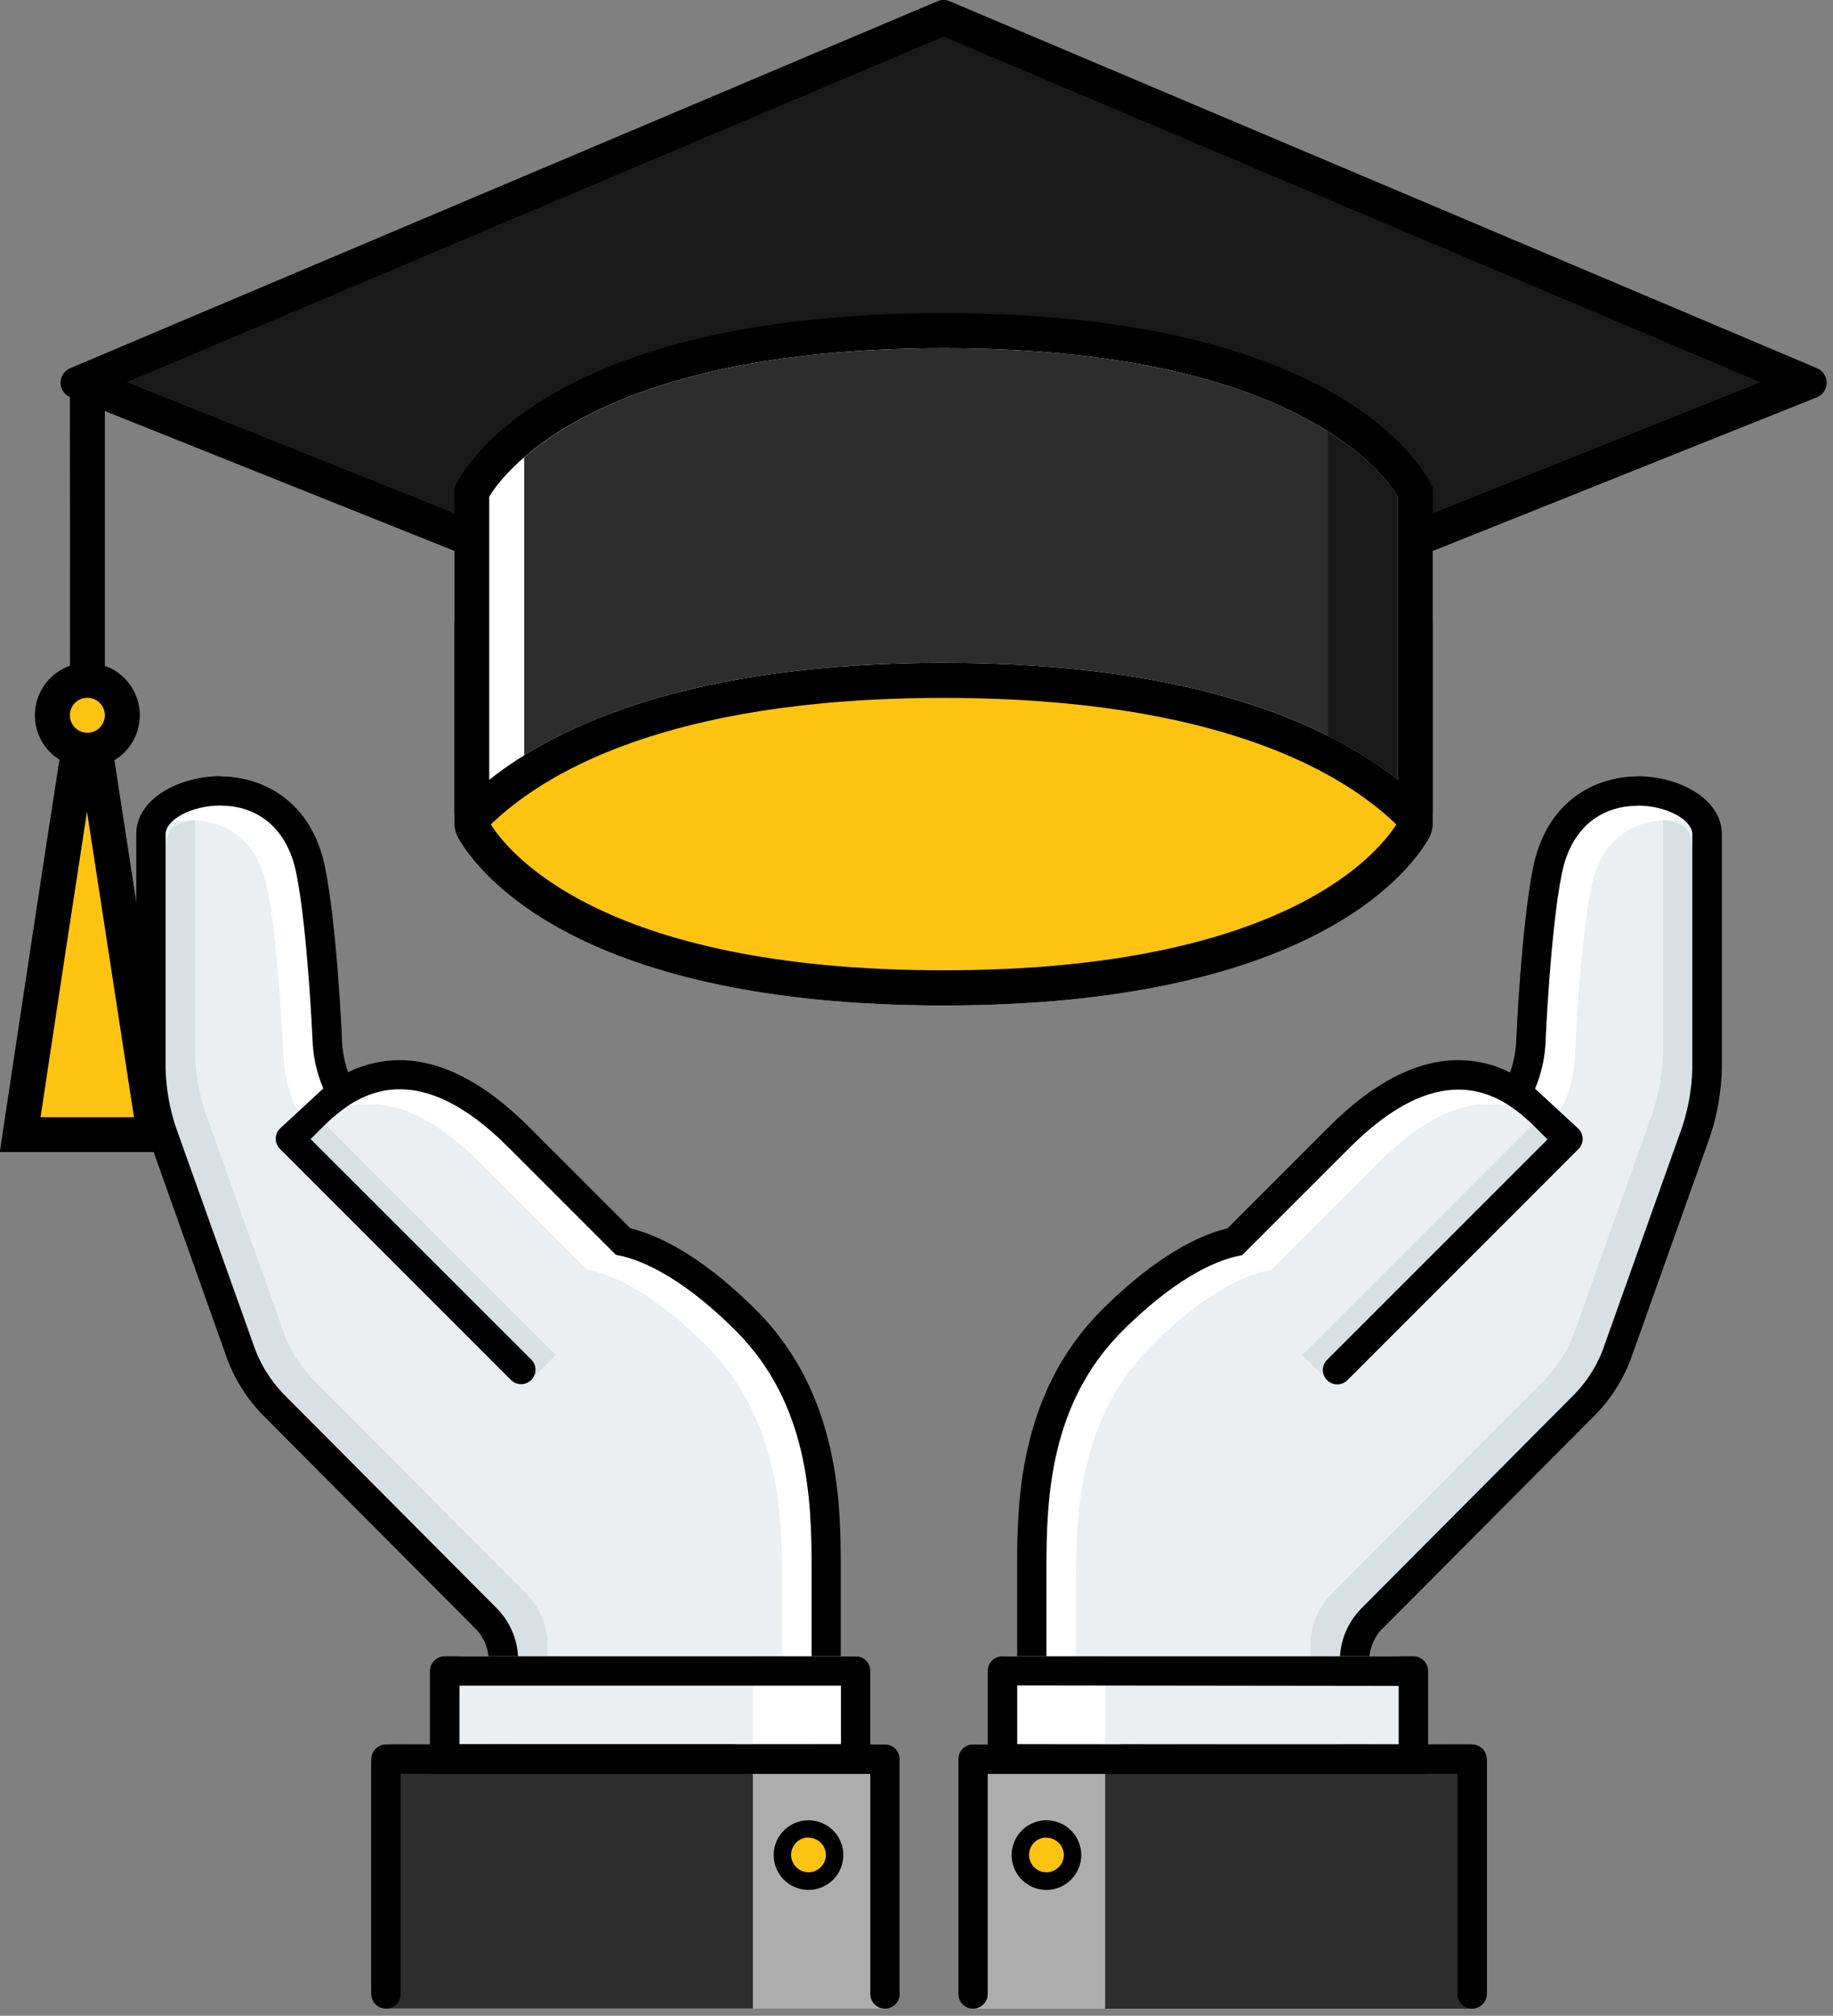
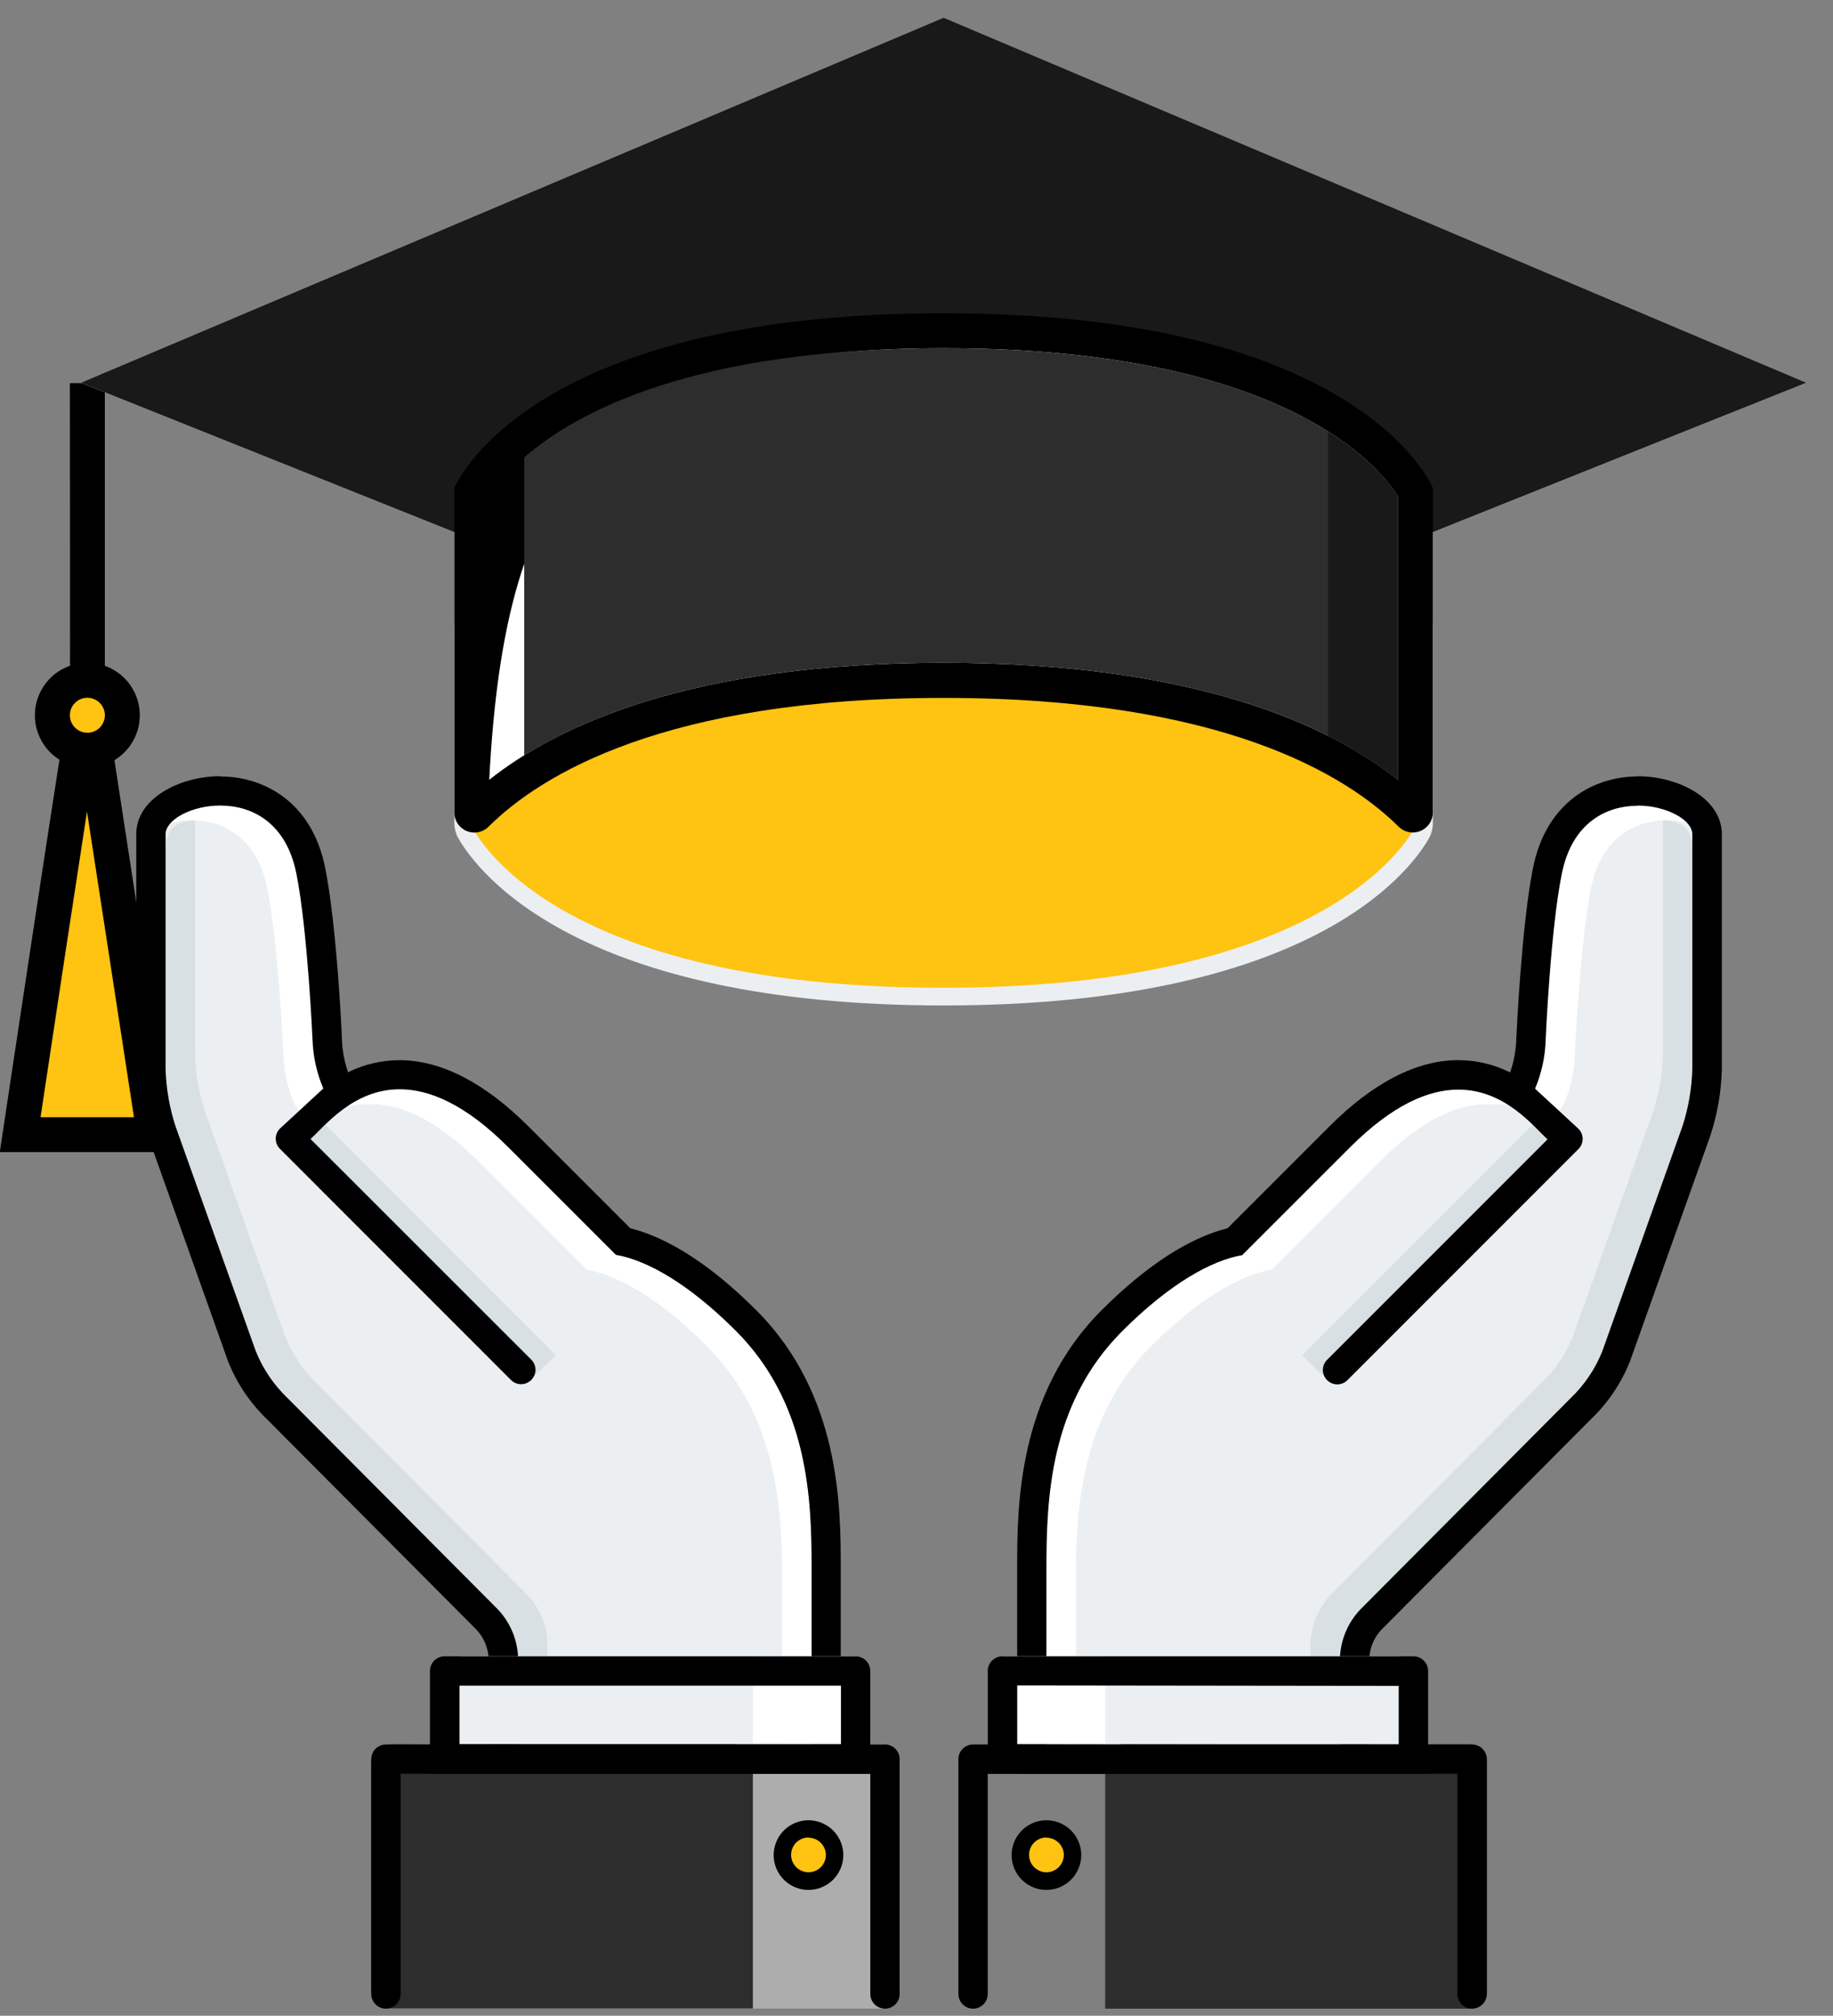
<svg xmlns="http://www.w3.org/2000/svg" width="191" height="210" viewBox="0 0 191 210" fill="none">
  <rect x="0" y="0" width="191" height="210" fill="#808080" stroke="none" />
  <g clip-path="url(#clip0_277_1699)">
    <path d="M107.51 183.268V163.389C107.51 154.94 108.156 145.284 115.864 137.581C120.376 133.074 124.904 130.167 128.681 129.352L139.544 118.468C143.858 114.154 148.033 111.967 151.969 111.967C154.328 112.002 156.616 112.78 158.509 114.189L158.081 113.786L158.578 112.792C159.169 111.373 159.492 109.857 159.533 108.32C159.557 107.823 160.064 96.611 161.247 90.727C162.296 85.524 165.809 82.423 170.65 82.423C174.129 82.423 177.886 84.232 177.886 86.925V111.396C177.83 113.592 177.455 115.769 176.772 117.857L168.418 141.299C167.582 143.393 166.302 145.282 164.666 146.835L143.023 168.548C141.936 169.611 141.277 171.036 141.17 172.553V183.268H107.51Z" fill="white" />
    <path d="M120.003 140.18C112.41 147.769 112.102 157.718 112.102 164.905V183.268H141.159V174.079C141.264 172.158 142.083 170.347 143.455 169L165.163 147.188C166.609 145.809 167.743 144.137 168.488 142.282L176.842 118.84C177.467 116.912 177.812 114.903 177.866 112.877V88.431C177.866 86.94 176.708 85.449 173.691 85.449C170.466 85.449 166.863 87.174 165.784 92.526C164.611 98.365 164.1 109.835 164.1 109.835C164.051 111.583 163.678 113.307 163.001 114.919L161.043 117.866C159.552 116.505 159.85 115.024 155.02 115.024C151.993 115.024 148.241 116.515 143.689 121.077L132.492 132.278C129.336 132.815 124.968 135.211 120.003 140.18Z" fill="#ECEFF1" />
    <path d="M157.579 115.068C158.489 115.883 159.209 116.674 159.721 117.151L135.698 141.179L137.82 143.291L162.574 117.871C161.222 116.619 161.297 115.282 157.579 115.068Z" fill="#D9E0E3" />
    <path d="M172.926 85.454C172.792 85.454 173.423 85.454 173.279 85.484V109.835C173.223 111.862 172.877 113.871 172.25 115.799L163.896 139.226C163.148 141.079 162.015 142.751 160.571 144.131L138.858 165.938C137.488 167.289 136.669 169.101 136.562 171.022V181.727H112.102V184.789H139.629V174.079C139.629 172.389 141.423 170.103 142.69 169L164.78 147.188C166.048 146.07 167.727 143.878 168.294 142.283L175.977 118.841C176.549 117.25 176.34 114.591 176.34 112.877V88.431C176.32 86.96 175.942 85.454 172.926 85.454Z" fill="#D9E0E3" />
    <path d="M170.63 83.923C173.651 83.923 176.34 85.414 176.34 86.905V111.376C176.284 113.403 175.937 115.411 175.311 117.34L166.957 140.782C166.213 142.636 165.079 144.309 163.632 145.687L141.925 167.494C140.552 168.843 139.733 170.656 139.629 172.578V181.727H109.04V163.389C109.04 156.203 109.353 146.253 116.947 138.665C121.917 133.695 126.275 131.299 129.431 130.763L140.633 119.566C145.18 115.014 148.932 113.513 151.963 113.513C156.789 113.513 159.781 117.335 161.252 118.696L138.287 141.661C138.146 141.8 138.035 141.965 137.959 142.147C137.883 142.329 137.843 142.525 137.843 142.722C137.843 142.92 137.883 143.115 137.959 143.297C138.035 143.479 138.146 143.645 138.287 143.783C138.425 143.923 138.59 144.034 138.772 144.11C138.954 144.185 139.149 144.224 139.345 144.224C139.542 144.224 139.737 144.185 139.919 144.11C140.1 144.034 140.265 143.923 140.404 143.783L164.472 119.71C164.616 119.568 164.729 119.398 164.805 119.21C164.881 119.023 164.918 118.822 164.914 118.62C164.91 118.417 164.865 118.218 164.781 118.034C164.697 117.85 164.577 117.685 164.427 117.548L159.955 113.418C160.634 111.807 161.009 110.083 161.058 108.334C161.058 108.334 161.555 96.859 162.743 91.02C163.816 85.673 167.419 83.943 170.645 83.943L170.63 83.923ZM170.645 80.887C166.301 80.887 161.157 83.372 159.741 90.419C158.538 96.417 158.022 107.718 158.002 108.195C157.969 109.398 157.751 110.588 157.356 111.724C155.682 110.888 153.839 110.449 151.968 110.442C147.625 110.442 143.083 112.777 138.471 117.399L127.915 127.955C123.91 128.949 119.397 131.881 114.785 136.498C105.989 145.294 105.989 157.062 105.989 163.384V184.798H142.695V172.553C142.796 171.511 143.238 170.531 143.952 169.765L144.027 169.7L144.096 169.626L165.744 147.883C167.543 146.172 168.947 144.089 169.859 141.781L178.208 118.343C178.95 116.096 179.357 113.752 179.416 111.386V86.9C179.416 83.173 174.869 80.867 170.65 80.867L170.645 80.887Z" fill="black" />
    <path d="M139.629 172.553V181.727H102.922V174.427C102.922 174.18 102.971 173.936 103.065 173.708C103.16 173.481 103.298 173.274 103.473 173.1C103.647 172.926 103.855 172.788 104.082 172.694C104.31 172.6 104.554 172.552 104.801 172.553H139.629Z" fill="white" />
    <path d="M145.752 172.553H115.163V181.732H145.752V172.553Z" fill="#ECEFF1" />
-     <path d="M152.073 183.601L154.667 206.923C154.7 207.218 154.67 207.515 154.58 207.797C154.49 208.079 154.341 208.339 154.144 208.56C153.946 208.78 153.704 208.956 153.434 209.077C153.164 209.198 152.871 209.26 152.575 209.259H101.968C101.411 209.259 100.876 209.038 100.482 208.644C100.088 208.249 99.866 207.715 99.866 207.157V183.829C99.866 183.272 100.088 182.737 100.482 182.343C100.876 181.949 101.411 181.727 101.968 181.727H149.981C150.499 181.726 150.999 181.917 151.386 182.263C151.772 182.609 152.017 183.085 152.073 183.601Z" fill="#ADADAD" />
    <path d="M154.95 183.531V207.455C154.949 207.933 154.758 208.391 154.42 208.729C154.082 209.068 153.624 209.258 153.146 209.259H115.158V183.531C115.159 183.053 115.35 182.595 115.688 182.257C116.026 181.919 116.484 181.728 116.962 181.727H153.121C153.36 181.725 153.597 181.769 153.819 181.859C154.04 181.948 154.242 182.08 154.412 182.248C154.582 182.416 154.717 182.616 154.809 182.836C154.902 183.056 154.95 183.292 154.95 183.531Z" fill="#2D2D2D" />
    <path d="M101.392 209.259C101.798 209.259 102.187 209.098 102.474 208.811C102.761 208.524 102.923 208.135 102.923 207.729V184.788H151.864V207.729C151.864 208.135 152.025 208.524 152.313 208.811C152.6 209.098 152.989 209.259 153.395 209.259C153.801 209.259 154.19 209.098 154.477 208.811C154.764 208.524 154.926 208.135 154.926 207.729V183.268C154.926 182.862 154.764 182.472 154.477 182.185C154.19 181.898 153.801 181.737 153.395 181.737H101.392C101.191 181.737 100.992 181.777 100.807 181.854C100.621 181.931 100.453 182.043 100.311 182.186C100.17 182.328 100.057 182.497 99.981 182.682C99.904 182.868 99.866 183.067 99.866 183.268V207.739C99.868 208.142 100.029 208.529 100.315 208.814C100.601 209.099 100.988 209.259 101.392 209.259Z" fill="black" />
    <path d="M102.922 184.788H148.808V174.079C148.808 173.878 148.768 173.679 148.691 173.494C148.614 173.308 148.501 173.14 148.359 172.998C148.217 172.856 148.048 172.744 147.862 172.668C147.677 172.591 147.478 172.552 147.277 172.553H104.453C104.252 172.552 104.053 172.591 103.868 172.668C103.682 172.744 103.513 172.856 103.371 172.998C103.229 173.14 103.116 173.308 103.039 173.494C102.962 173.679 102.922 173.878 102.922 174.079V184.788ZM145.751 175.634V181.777L105.994 181.727V175.585L145.751 175.634Z" fill="black" />
    <path d="M111.759 193.262C111.759 193.8 111.599 194.325 111.301 194.772C111.002 195.219 110.577 195.568 110.081 195.773C109.584 195.979 109.037 196.033 108.51 195.928C107.983 195.823 107.498 195.564 107.118 195.184C106.738 194.804 106.479 194.32 106.374 193.792C106.269 193.265 106.323 192.718 106.529 192.222C106.734 191.725 107.083 191.3 107.53 191.002C107.977 190.703 108.503 190.543 109.04 190.543C109.761 190.543 110.453 190.83 110.962 191.34C111.472 191.849 111.759 192.541 111.759 193.262Z" fill="#FFC312" />
    <path d="M109.04 196.89C108.322 196.89 107.621 196.677 107.024 196.278C106.428 195.879 105.963 195.313 105.688 194.65C105.414 193.987 105.342 193.258 105.482 192.554C105.622 191.85 105.967 191.204 106.475 190.696C106.982 190.189 107.628 189.843 108.332 189.703C109.036 189.564 109.765 189.635 110.428 189.91C111.091 190.185 111.658 190.65 112.056 191.246C112.455 191.843 112.668 192.544 112.668 193.262C112.665 194.223 112.282 195.144 111.602 195.824C110.923 196.504 110.001 196.887 109.04 196.89ZM109.04 191.423C108.681 191.423 108.331 191.529 108.032 191.729C107.734 191.928 107.501 192.211 107.364 192.543C107.227 192.874 107.191 193.239 107.261 193.591C107.331 193.943 107.504 194.266 107.757 194.519C108.011 194.773 108.334 194.946 108.686 195.016C109.038 195.086 109.403 195.05 109.734 194.913C110.066 194.775 110.349 194.543 110.548 194.245C110.748 193.946 110.854 193.596 110.854 193.237C110.846 192.76 110.652 192.306 110.313 191.972C109.973 191.637 109.516 191.449 109.04 191.448V191.423Z" fill="black" />
    <path d="M86.1 183.268V163.389C86.1 154.94 85.454 145.284 77.746 137.581C73.234 133.074 68.706 130.167 64.929 129.352L54.065 118.468C49.752 114.154 45.577 111.967 41.641 111.967C39.282 112.002 36.993 112.78 35.101 114.189L35.528 113.786L35.031 112.792C34.441 111.373 34.118 109.857 34.077 108.32C34.077 107.823 33.545 96.611 32.363 90.727C31.314 85.524 27.8 82.423 22.96 82.423C19.481 82.423 15.724 84.232 15.724 86.925V111.396C15.78 113.592 16.154 115.769 16.837 117.857L25.191 141.299C26.027 143.393 27.308 145.282 28.944 146.835L50.587 168.548C51.674 169.611 52.333 171.036 52.44 172.553V183.268H86.1Z" fill="white" />
    <path d="M73.606 140.18C81.2 147.769 81.508 157.718 81.508 164.905V183.268H52.45V174.079C52.345 172.158 51.526 170.347 50.154 169L28.447 147.188C27 145.809 25.867 144.137 25.122 142.282L16.793 118.84C16.168 116.912 15.823 114.903 15.769 112.877V88.431C15.769 86.94 16.927 85.449 19.944 85.449C23.169 85.449 26.772 87.174 27.85 92.526C29.023 98.365 29.535 109.835 29.535 109.835C29.584 111.583 29.956 113.307 30.633 114.919L32.592 117.866C34.082 116.505 33.784 115.024 38.615 115.024C41.641 115.024 45.393 116.515 49.946 121.077L61.142 132.274C64.273 132.815 68.642 135.211 73.606 140.18Z" fill="#ECEFF1" />
    <path d="M36.031 115.068C35.121 115.883 34.401 116.674 33.889 117.151L57.912 141.179L55.79 143.291L31.036 117.871C32.388 116.619 32.313 115.282 36.031 115.068Z" fill="#D9E0E3" />
    <path d="M20.684 85.454C20.818 85.454 20.187 85.454 20.331 85.484V109.835C20.386 111.862 20.733 113.871 21.36 115.799L29.714 139.226C30.462 141.079 31.595 142.751 33.038 144.131L54.751 165.938C56.122 167.289 56.941 169.101 57.047 171.022V181.727H81.518V184.789H53.981V174.079C53.981 172.389 52.187 170.103 50.919 169L28.829 147.188C27.562 146.07 25.882 143.878 25.316 142.283L17.632 118.841C17.061 117.25 17.27 114.591 17.27 112.877V88.431C17.29 86.96 17.667 85.454 20.684 85.454Z" fill="#D9E0E3" />
    <path d="M22.98 83.923C26.205 83.923 29.808 85.653 30.881 91C32.054 96.84 32.566 108.315 32.566 108.315C32.622 110.064 33.003 111.788 33.689 113.399L29.217 117.529C29.067 117.665 28.947 117.83 28.863 118.014C28.78 118.198 28.734 118.398 28.73 118.6C28.726 118.802 28.763 119.003 28.839 119.191C28.915 119.378 29.028 119.548 29.172 119.69L53.24 143.764C53.379 143.903 53.544 144.014 53.725 144.09C53.907 144.166 54.102 144.205 54.299 144.205C54.496 144.205 54.691 144.166 54.872 144.09C55.054 144.014 55.219 143.903 55.357 143.764C55.498 143.625 55.609 143.46 55.685 143.278C55.762 143.095 55.801 142.9 55.801 142.703C55.801 142.505 55.762 142.31 55.685 142.128C55.609 141.945 55.498 141.78 55.357 141.642L32.358 118.662C33.848 117.3 36.83 113.478 41.646 113.478C44.677 113.478 48.429 114.969 52.977 119.531L64.178 130.728C67.334 131.265 71.698 133.665 76.662 138.63C84.256 146.219 84.569 156.168 84.569 163.354V181.727H53.981V172.553C53.877 170.631 53.057 168.818 51.685 167.469L29.977 145.662C28.53 144.284 27.396 142.611 26.652 140.757L18.283 117.315C17.657 115.386 17.311 113.378 17.255 111.351V86.9C17.255 85.409 19.943 83.918 22.965 83.918L22.98 83.923ZM22.965 80.862C18.745 80.862 14.198 83.168 14.198 86.895V111.366C14.257 113.732 14.664 116.076 15.406 118.324L23.75 141.781C24.658 144.088 26.057 146.17 27.85 147.883L49.498 169.626L49.568 169.7L49.642 169.765C50.356 170.531 50.798 171.511 50.9 172.553V184.788H87.606V163.389C87.606 157.067 87.606 145.299 78.809 136.503C74.197 131.886 69.685 128.954 65.679 127.96L55.124 117.404C50.512 112.792 45.969 110.447 41.626 110.447C39.768 110.451 37.935 110.881 36.269 111.704C35.873 110.568 35.655 109.378 35.623 108.176C35.623 107.679 35.086 96.397 33.883 90.399C32.467 83.377 27.323 80.892 22.98 80.892L22.965 80.862Z" fill="black" />
    <path d="M53.981 172.553V181.727H90.687V174.173C90.687 173.96 90.645 173.749 90.563 173.552C90.482 173.355 90.362 173.176 90.211 173.026C90.06 172.875 89.881 172.756 89.684 172.675C89.487 172.594 89.275 172.552 89.062 172.553H53.981Z" fill="white" />
    <path d="M78.452 172.553H47.863V181.732H78.452V172.553Z" fill="#ECEFF1" />
    <path d="M41.562 183.357L38.913 207.212C38.883 207.468 38.908 207.728 38.986 207.973C39.065 208.219 39.194 208.446 39.365 208.638C39.537 208.831 39.748 208.985 39.983 209.09C40.219 209.195 40.474 209.25 40.732 209.249H91.92C92.406 209.249 92.873 209.056 93.216 208.712C93.56 208.368 93.754 207.902 93.754 207.415V183.561C93.754 183.075 93.56 182.608 93.216 182.264C92.873 181.92 92.406 181.727 91.92 181.727H43.386C42.934 181.728 42.499 181.894 42.163 182.195C41.827 182.495 41.613 182.909 41.562 183.357Z" fill="#ADADAD" />
    <path d="M38.684 183.804V207.162C38.684 207.713 38.903 208.241 39.292 208.631C39.682 209.02 40.211 209.239 40.761 209.239H78.452V183.804C78.452 183.532 78.398 183.261 78.293 183.009C78.189 182.757 78.036 182.528 77.843 182.335C77.65 182.143 77.421 181.99 77.169 181.885C76.917 181.781 76.647 181.727 76.374 181.727H40.761C40.211 181.727 39.682 181.946 39.292 182.335C38.903 182.725 38.684 183.253 38.684 183.804Z" fill="#2D2D2D" />
    <path d="M92.218 209.259C91.812 209.259 91.422 209.098 91.135 208.811C90.848 208.524 90.687 208.135 90.687 207.729V184.788H41.745V207.729C41.745 208.135 41.584 208.524 41.297 208.811C41.01 209.098 40.621 209.259 40.215 209.259C40.014 209.259 39.815 209.22 39.629 209.143C39.443 209.066 39.275 208.953 39.132 208.811C38.99 208.669 38.877 208.5 38.801 208.314C38.724 208.129 38.684 207.93 38.684 207.729V183.268C38.684 183.067 38.724 182.868 38.801 182.682C38.877 182.496 38.99 182.328 39.132 182.185C39.275 182.043 39.443 181.93 39.629 181.854C39.815 181.777 40.014 181.737 40.215 181.737H92.218C92.418 181.737 92.617 181.777 92.803 181.854C92.988 181.931 93.157 182.043 93.298 182.186C93.44 182.328 93.552 182.497 93.629 182.682C93.705 182.868 93.744 183.067 93.743 183.268V207.739C93.742 208.142 93.581 208.529 93.295 208.814C93.009 209.099 92.621 209.259 92.218 209.259Z" fill="black" />
    <path d="M89.156 172.553H46.332C46.132 172.552 45.933 172.591 45.747 172.668C45.561 172.744 45.393 172.856 45.25 172.998C45.108 173.14 44.995 173.308 44.918 173.494C44.841 173.679 44.802 173.878 44.802 174.079V184.788H90.687V174.079C90.687 173.878 90.647 173.679 90.57 173.494C90.493 173.308 90.381 173.14 90.238 172.998C90.096 172.856 89.927 172.744 89.742 172.668C89.556 172.591 89.357 172.552 89.156 172.553ZM87.626 175.609V181.727H47.868V175.609H87.626Z" fill="black" />
    <path d="M86.965 193.262C86.965 193.8 86.806 194.325 86.507 194.772C86.208 195.219 85.784 195.568 85.287 195.773C84.79 195.979 84.244 196.033 83.716 195.928C83.189 195.823 82.705 195.564 82.325 195.184C81.944 194.804 81.685 194.32 81.581 193.792C81.476 193.265 81.529 192.718 81.735 192.222C81.941 191.725 82.289 191.3 82.737 191.002C83.183 190.703 83.709 190.543 84.247 190.543C84.968 190.543 85.659 190.83 86.169 191.34C86.679 191.849 86.965 192.541 86.965 193.262Z" fill="#FFC312" />
    <path d="M84.246 196.89C83.528 196.89 82.827 196.677 82.231 196.278C81.634 195.879 81.169 195.313 80.894 194.65C80.62 193.987 80.548 193.258 80.688 192.554C80.828 191.85 81.173 191.204 81.681 190.696C82.188 190.189 82.835 189.843 83.538 189.703C84.242 189.564 84.972 189.635 85.634 189.91C86.297 190.185 86.864 190.65 87.263 191.246C87.661 191.843 87.874 192.544 87.874 193.262C87.873 194.223 87.49 195.145 86.81 195.826C86.13 196.506 85.208 196.888 84.246 196.89ZM84.246 191.423C83.887 191.423 83.537 191.529 83.238 191.729C82.94 191.928 82.707 192.211 82.57 192.543C82.433 192.874 82.397 193.239 82.467 193.591C82.537 193.943 82.71 194.266 82.963 194.519C83.217 194.773 83.54 194.946 83.892 195.016C84.244 195.086 84.609 195.05 84.94 194.913C85.272 194.775 85.555 194.543 85.754 194.245C85.954 193.946 86.06 193.596 86.06 193.237C86.052 192.76 85.858 192.306 85.519 191.972C85.179 191.637 84.722 191.449 84.246 191.448V191.423Z" fill="black" />
    <path d="M2.112 118.209C4.826 100.139 8.697 74.62 9.045 73.169L8.762 73.383C8.97 72.468 9.065 70.759 9.099 67.518V72.692L16.057 118.209H2.112Z" fill="#FFC312" />
    <path d="M9.065 84.545L13.96 116.391H4.224C5.8 105.895 7.703 93.351 9.065 84.545ZM10.924 39.917H7.281C7.281 39.917 7.325 72.717 7.281 72.717V72.682V72.657C7.072 72.657 -0.02 120.023 -0.02 120.023H18.204L10.924 72.692V39.917Z" fill="black" />
    <path d="M9.104 78.153C11.116 78.153 12.747 76.523 12.747 74.511C12.747 72.499 11.116 70.868 9.104 70.868C7.093 70.868 5.462 72.499 5.462 74.511C5.462 76.523 7.093 78.153 9.104 78.153Z" fill="#FFC312" />
    <path d="M9.099 72.692C9.461 72.691 9.814 72.797 10.115 72.997C10.415 73.197 10.65 73.482 10.789 73.816C10.927 74.149 10.964 74.516 10.893 74.87C10.823 75.225 10.649 75.55 10.394 75.805C10.139 76.061 9.813 76.235 9.459 76.305C9.105 76.375 8.738 76.338 8.404 76.2C8.071 76.061 7.786 75.827 7.586 75.526C7.386 75.225 7.28 74.872 7.281 74.511C7.282 74.029 7.474 73.567 7.815 73.226C8.156 72.885 8.617 72.693 9.099 72.692ZM9.099 69.049C8.018 69.049 6.961 69.37 6.062 69.97C5.163 70.571 4.463 71.425 4.049 72.424C3.635 73.423 3.527 74.522 3.738 75.582C3.949 76.643 4.469 77.617 5.234 78.381C5.998 79.146 6.973 79.666 8.033 79.877C9.093 80.088 10.193 79.98 11.191 79.566C12.19 79.153 13.044 78.452 13.645 77.553C14.245 76.654 14.566 75.597 14.566 74.516C14.566 73.066 13.99 71.675 12.965 70.65C11.94 69.625 10.549 69.049 9.099 69.049Z" fill="black" />
    <path d="M98.32 102.903C82.477 102.903 69.74 100.512 60.466 95.801C53.206 92.109 50.283 88.048 49.364 86.473C49.229 86.242 49.159 85.98 49.16 85.713V65.103C49.168 64.706 49.331 64.328 49.614 64.049C49.898 63.77 50.279 63.614 50.676 63.612H145.965C146.363 63.612 146.746 63.768 147.03 64.047C147.314 64.326 147.478 64.705 147.486 65.103V85.713C147.486 85.98 147.414 86.243 147.277 86.473C145.677 89.216 135.792 102.903 98.32 102.903Z" fill="#ECEFF1" />
    <path d="M145.662 65.406V85.628C144.022 88.381 134.465 101.084 98.32 101.084C62.176 101.084 52.599 88.381 50.979 85.628V65.406H145.662ZM145.965 61.769H50.676C50.238 61.768 49.804 61.854 49.399 62.021C48.994 62.188 48.626 62.434 48.317 62.744C48.007 63.054 47.761 63.422 47.594 63.826C47.426 64.231 47.341 64.665 47.341 65.103V85.713C47.34 86.303 47.496 86.882 47.794 87.392C49.916 91.03 60.426 104.747 98.32 104.747C136.214 104.747 146.73 91.055 148.852 87.417C149.15 86.907 149.306 86.328 149.305 85.737V65.103C149.305 64.665 149.218 64.231 149.05 63.826C148.882 63.421 148.636 63.053 148.326 62.743C148.016 62.434 147.648 62.188 147.243 62.021C146.838 61.854 146.403 61.768 145.965 61.769Z" fill="#ECEFF1" />
    <path d="M58.618 59.945L8.424 39.872L98.326 1.839L188.222 39.872L138.028 59.945H58.618Z" fill="#ECEFF1" />
    <path d="M98.321 3.812L183.437 39.822L137.681 58.126H58.965L13.21 39.822L98.321 3.812Z" fill="#ECEFF1" />
-     <path d="M147.496 85.275C142 79.535 128.681 70.863 98.331 70.863C67.981 70.863 54.667 79.53 49.17 85.275V51.258C50.318 49.101 59.567 34.455 98.331 34.455C137.094 34.455 146.308 49.086 147.496 51.258V85.275Z" fill="#ECEFF1" />
    <path d="M98.321 36.274C134.42 36.274 144.042 49.091 145.662 51.725V81.24C138.506 75.554 124.576 69.049 98.321 69.049C72.066 69.049 58.141 75.554 50.979 81.24V51.74C52.649 49.001 62.355 36.274 98.321 36.274ZM98.321 32.631C54.622 32.631 47.341 50.84 47.341 50.84V84.634C47.338 85.048 47.459 85.454 47.687 85.799C47.915 86.145 48.241 86.415 48.623 86.575C49.005 86.734 49.426 86.777 49.832 86.697C50.239 86.617 50.612 86.418 50.905 86.125C56.332 80.733 69.293 72.707 98.321 72.707C127.349 72.707 140.31 80.743 145.741 86.125C146.035 86.415 146.408 86.612 146.814 86.691C147.219 86.77 147.639 86.727 148.02 86.567C148.401 86.408 148.726 86.139 148.955 85.795C149.184 85.451 149.305 85.047 149.305 84.634V50.84C149.305 50.84 142.029 32.631 98.321 32.631Z" fill="#ECEFF1" />
    <path d="M98.321 36.274C72.284 36.274 60.054 42.933 54.622 47.654V78.695C62.529 73.78 75.932 69.049 98.321 69.049C124.576 69.049 138.506 75.554 145.662 81.24V51.725C144.062 49.086 134.421 36.274 98.321 36.274Z" fill="#ECEFF1" />
    <path d="M138.381 44.971V76.663C140.959 77.935 143.398 79.469 145.662 81.24V51.725C145.011 50.651 142.968 47.873 138.381 44.971Z" fill="#ECEFF1" />
    <path d="M98.32 102.903C82.477 102.903 69.74 100.512 60.466 95.801C53.206 92.109 50.283 88.048 49.364 86.473C49.229 86.242 49.159 85.98 49.16 85.713V65.103C49.168 64.706 49.331 64.328 49.614 64.049C49.898 63.77 50.279 63.614 50.676 63.612H145.965C146.363 63.612 146.746 63.768 147.03 64.047C147.314 64.326 147.478 64.705 147.486 65.103V85.713C147.486 85.98 147.414 86.243 147.277 86.473C145.677 89.216 135.792 102.903 98.32 102.903Z" fill="#FFC312" />
-     <path d="M145.662 65.406V85.628C144.022 88.381 134.465 101.084 98.32 101.084C62.176 101.084 52.599 88.381 50.979 85.628V65.406H145.662ZM145.965 61.769H50.676C50.238 61.768 49.804 61.854 49.399 62.021C48.994 62.188 48.626 62.434 48.317 62.744C48.007 63.054 47.761 63.422 47.594 63.826C47.426 64.231 47.341 64.665 47.341 65.103V85.713C47.34 86.303 47.496 86.882 47.794 87.392C49.916 91.03 60.426 104.747 98.32 104.747C136.214 104.747 146.73 91.055 148.852 87.417C149.15 86.907 149.306 86.328 149.305 85.737V65.103C149.305 64.665 149.218 64.231 149.05 63.826C148.882 63.421 148.636 63.053 148.326 62.743C148.016 62.434 147.648 62.188 147.243 62.021C146.838 61.854 146.403 61.768 145.965 61.769Z" fill="black" />
    <path d="M58.618 59.945L8.424 39.872L98.326 1.839L188.222 39.872L138.028 59.945H58.618Z" fill="#191919" />
-     <path d="M97.684 0.129L7.3 38.366C7.002 38.494 6.748 38.708 6.572 38.98C6.395 39.253 6.304 39.572 6.309 39.896C6.314 40.221 6.416 40.536 6.602 40.803C6.787 41.07 7.048 41.275 7.35 41.393L58.285 61.769H138.381L189.316 41.393C189.616 41.271 189.873 41.063 190.055 40.796C190.237 40.528 190.335 40.213 190.339 39.889C190.342 39.566 190.249 39.249 190.073 38.978C189.896 38.706 189.643 38.494 189.346 38.366L98.957 0.129C98.756 0.043 98.539 -0.001 98.321 -0.001C98.102 -0.001 97.885 0.043 97.684 0.129ZM137.681 58.126H58.965L13.209 39.822L98.321 3.812L183.437 39.822L137.681 58.126Z" fill="black" />
    <path d="M147.496 85.275C142 79.535 128.681 70.863 98.331 70.863C67.981 70.863 54.667 79.53 49.17 85.275V51.258C50.318 49.101 59.567 34.455 98.331 34.455C137.094 34.455 146.308 49.086 147.496 51.258V85.275Z" fill="white" />
-     <path d="M98.321 36.274C134.42 36.274 144.042 49.091 145.662 51.725V81.24C138.506 75.554 124.576 69.049 98.321 69.049C72.066 69.049 58.141 75.554 50.979 81.24V51.74C52.649 49.001 62.355 36.274 98.321 36.274ZM98.321 32.631C54.622 32.631 47.341 50.84 47.341 50.84V84.634C47.338 85.048 47.459 85.454 47.687 85.799C47.915 86.145 48.241 86.415 48.623 86.575C49.005 86.734 49.426 86.777 49.832 86.697C50.239 86.617 50.612 86.418 50.905 86.125C56.332 80.733 69.293 72.707 98.321 72.707C127.349 72.707 140.31 80.743 145.741 86.125C146.035 86.415 146.408 86.612 146.814 86.691C147.219 86.77 147.639 86.727 148.02 86.567C148.401 86.408 148.726 86.139 148.955 85.795C149.184 85.451 149.305 85.047 149.305 84.634V50.84C149.305 50.84 142.029 32.631 98.321 32.631Z" fill="black" />
+     <path d="M98.321 36.274C134.42 36.274 144.042 49.091 145.662 51.725V81.24C138.506 75.554 124.576 69.049 98.321 69.049C72.066 69.049 58.141 75.554 50.979 81.24C52.649 49.001 62.355 36.274 98.321 36.274ZM98.321 32.631C54.622 32.631 47.341 50.84 47.341 50.84V84.634C47.338 85.048 47.459 85.454 47.687 85.799C47.915 86.145 48.241 86.415 48.623 86.575C49.005 86.734 49.426 86.777 49.832 86.697C50.239 86.617 50.612 86.418 50.905 86.125C56.332 80.733 69.293 72.707 98.321 72.707C127.349 72.707 140.31 80.743 145.741 86.125C146.035 86.415 146.408 86.612 146.814 86.691C147.219 86.77 147.639 86.727 148.02 86.567C148.401 86.408 148.726 86.139 148.955 85.795C149.184 85.451 149.305 85.047 149.305 84.634V50.84C149.305 50.84 142.029 32.631 98.321 32.631Z" fill="black" />
    <path d="M98.321 36.274C72.284 36.274 60.054 42.933 54.622 47.654V78.695C62.529 73.78 75.932 69.049 98.321 69.049C124.576 69.049 138.506 75.554 145.662 81.24V51.725C144.062 49.086 134.421 36.274 98.321 36.274Z" fill="#2D2D2D" />
    <path d="M138.381 44.971V76.663C140.959 77.935 143.398 79.469 145.662 81.24V51.725C145.011 50.651 142.968 47.873 138.381 44.971Z" fill="#191919" />
  </g>
  <defs>
    <clipPath id="clip0_277_1699">
      <rect width="190.345" height="209.259" fill="white" />
    </clipPath>
  </defs>
</svg>